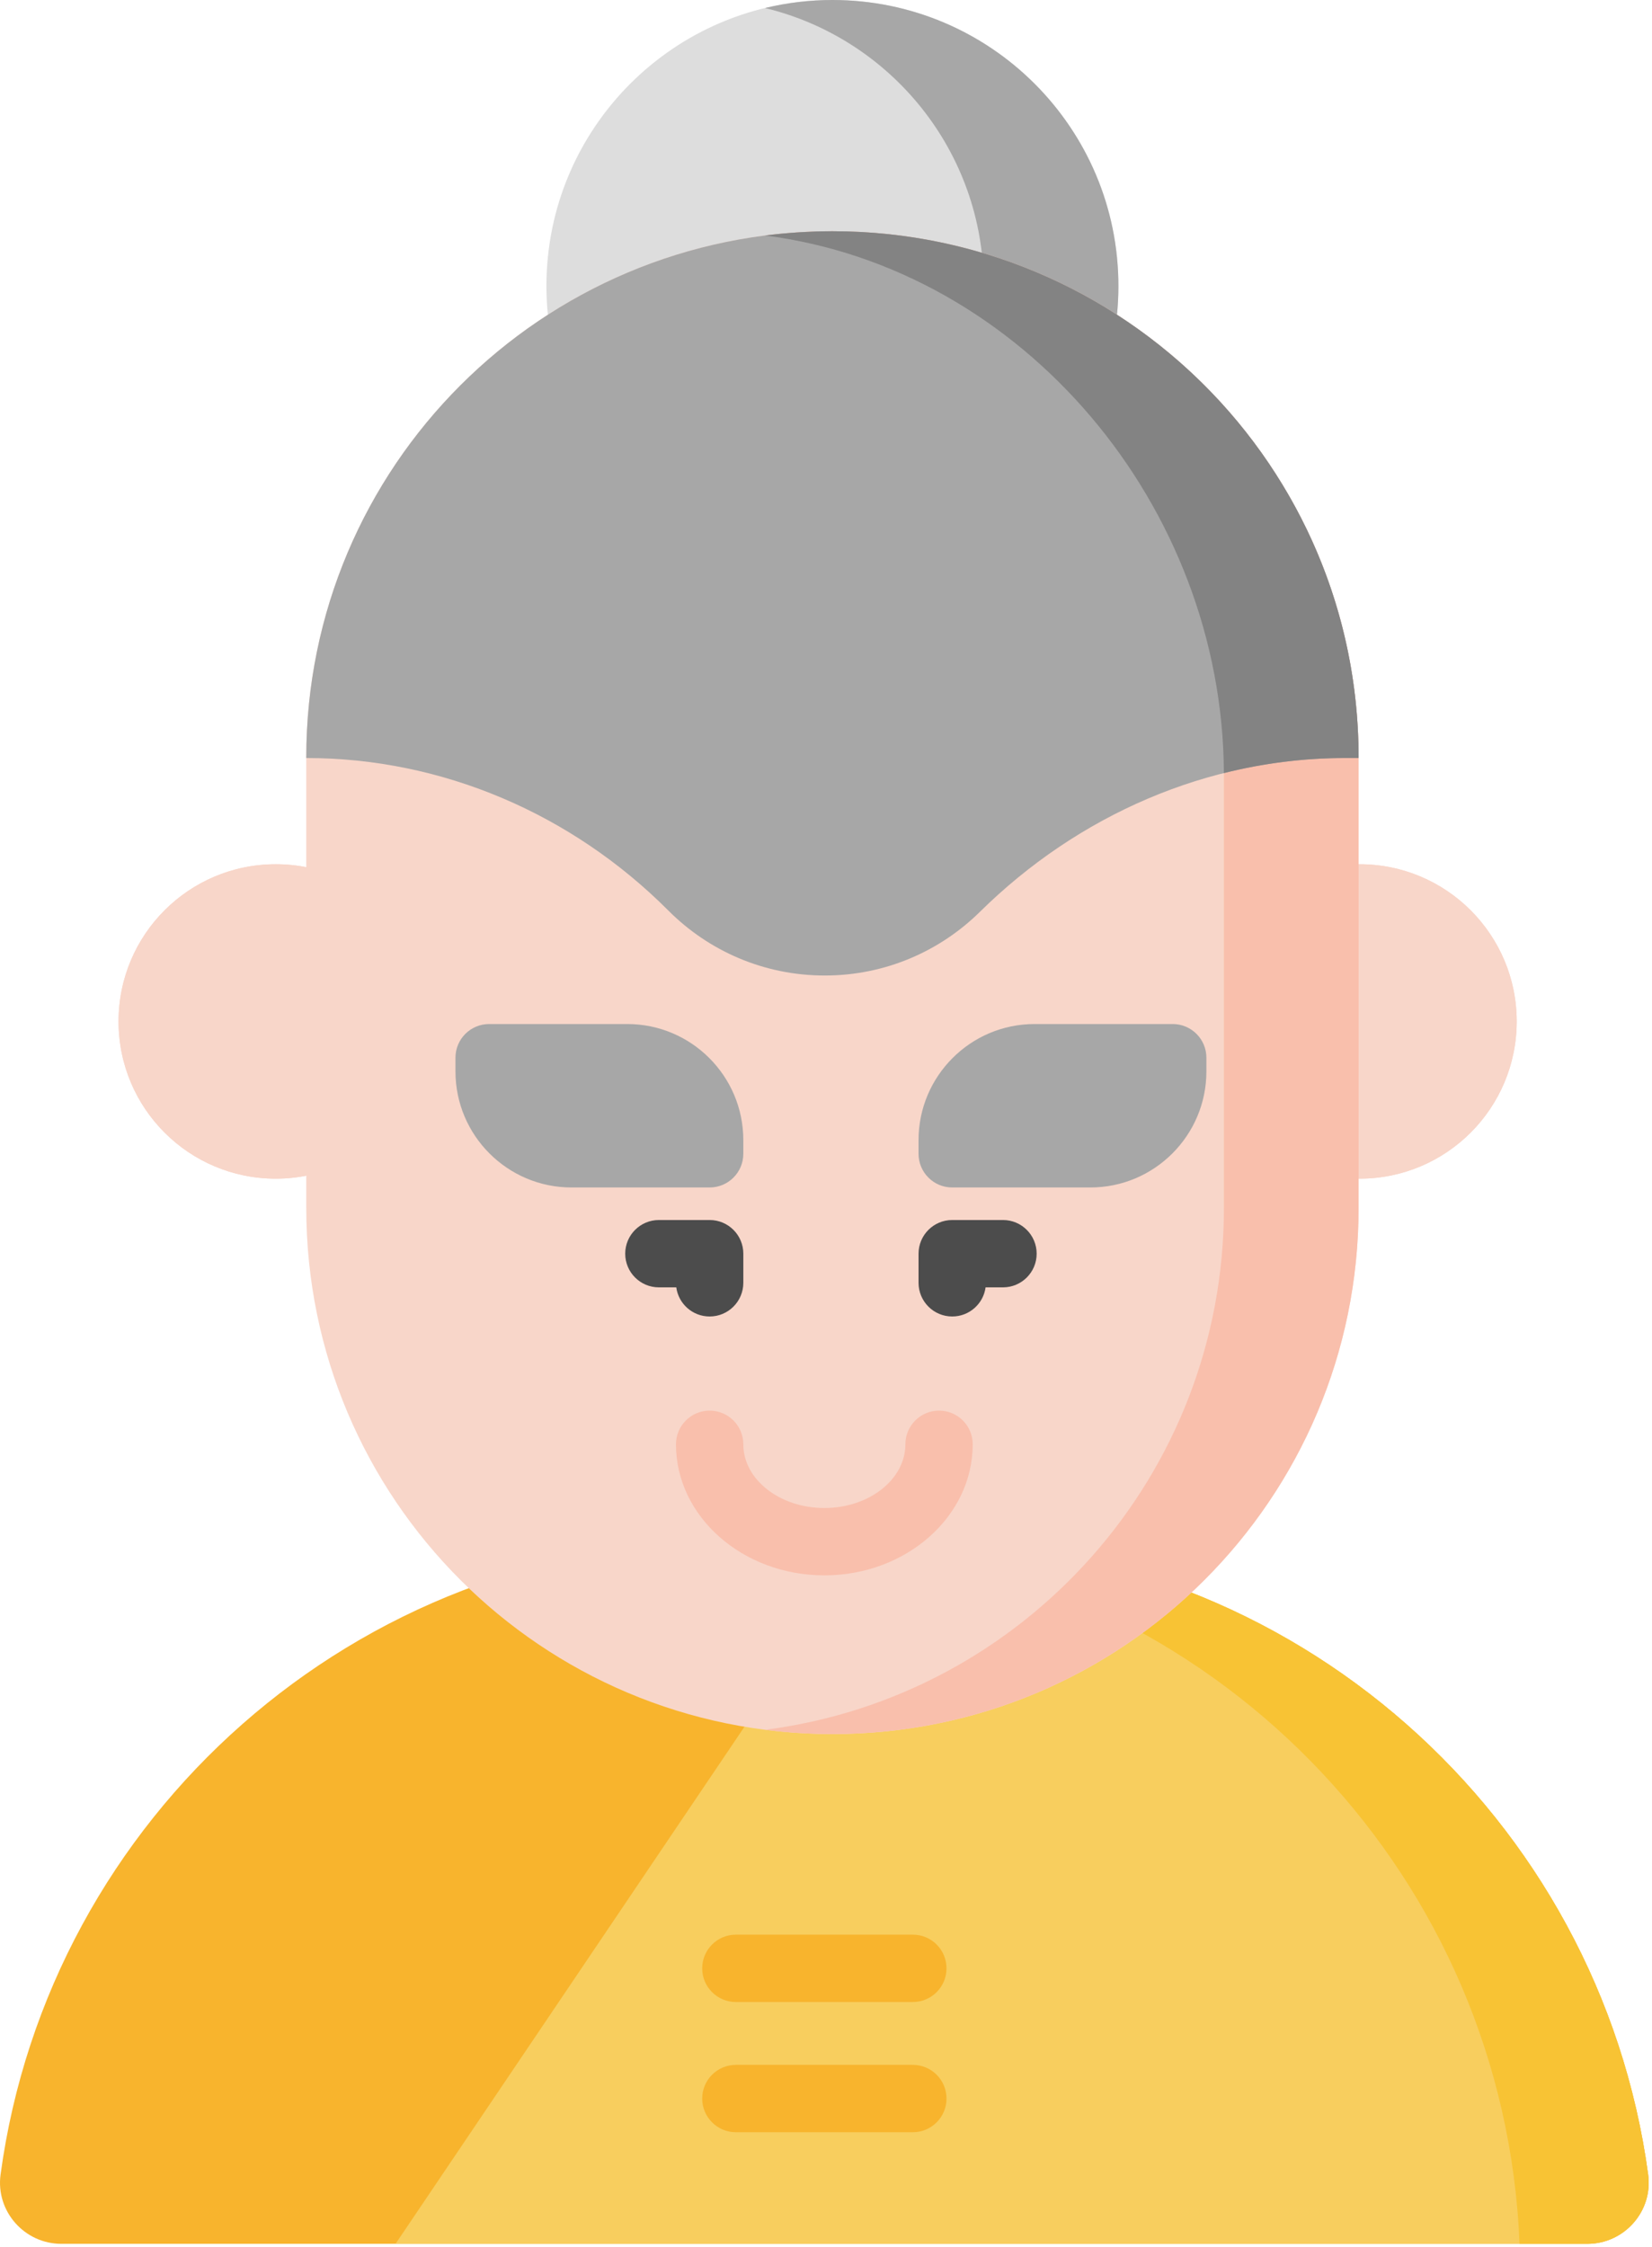
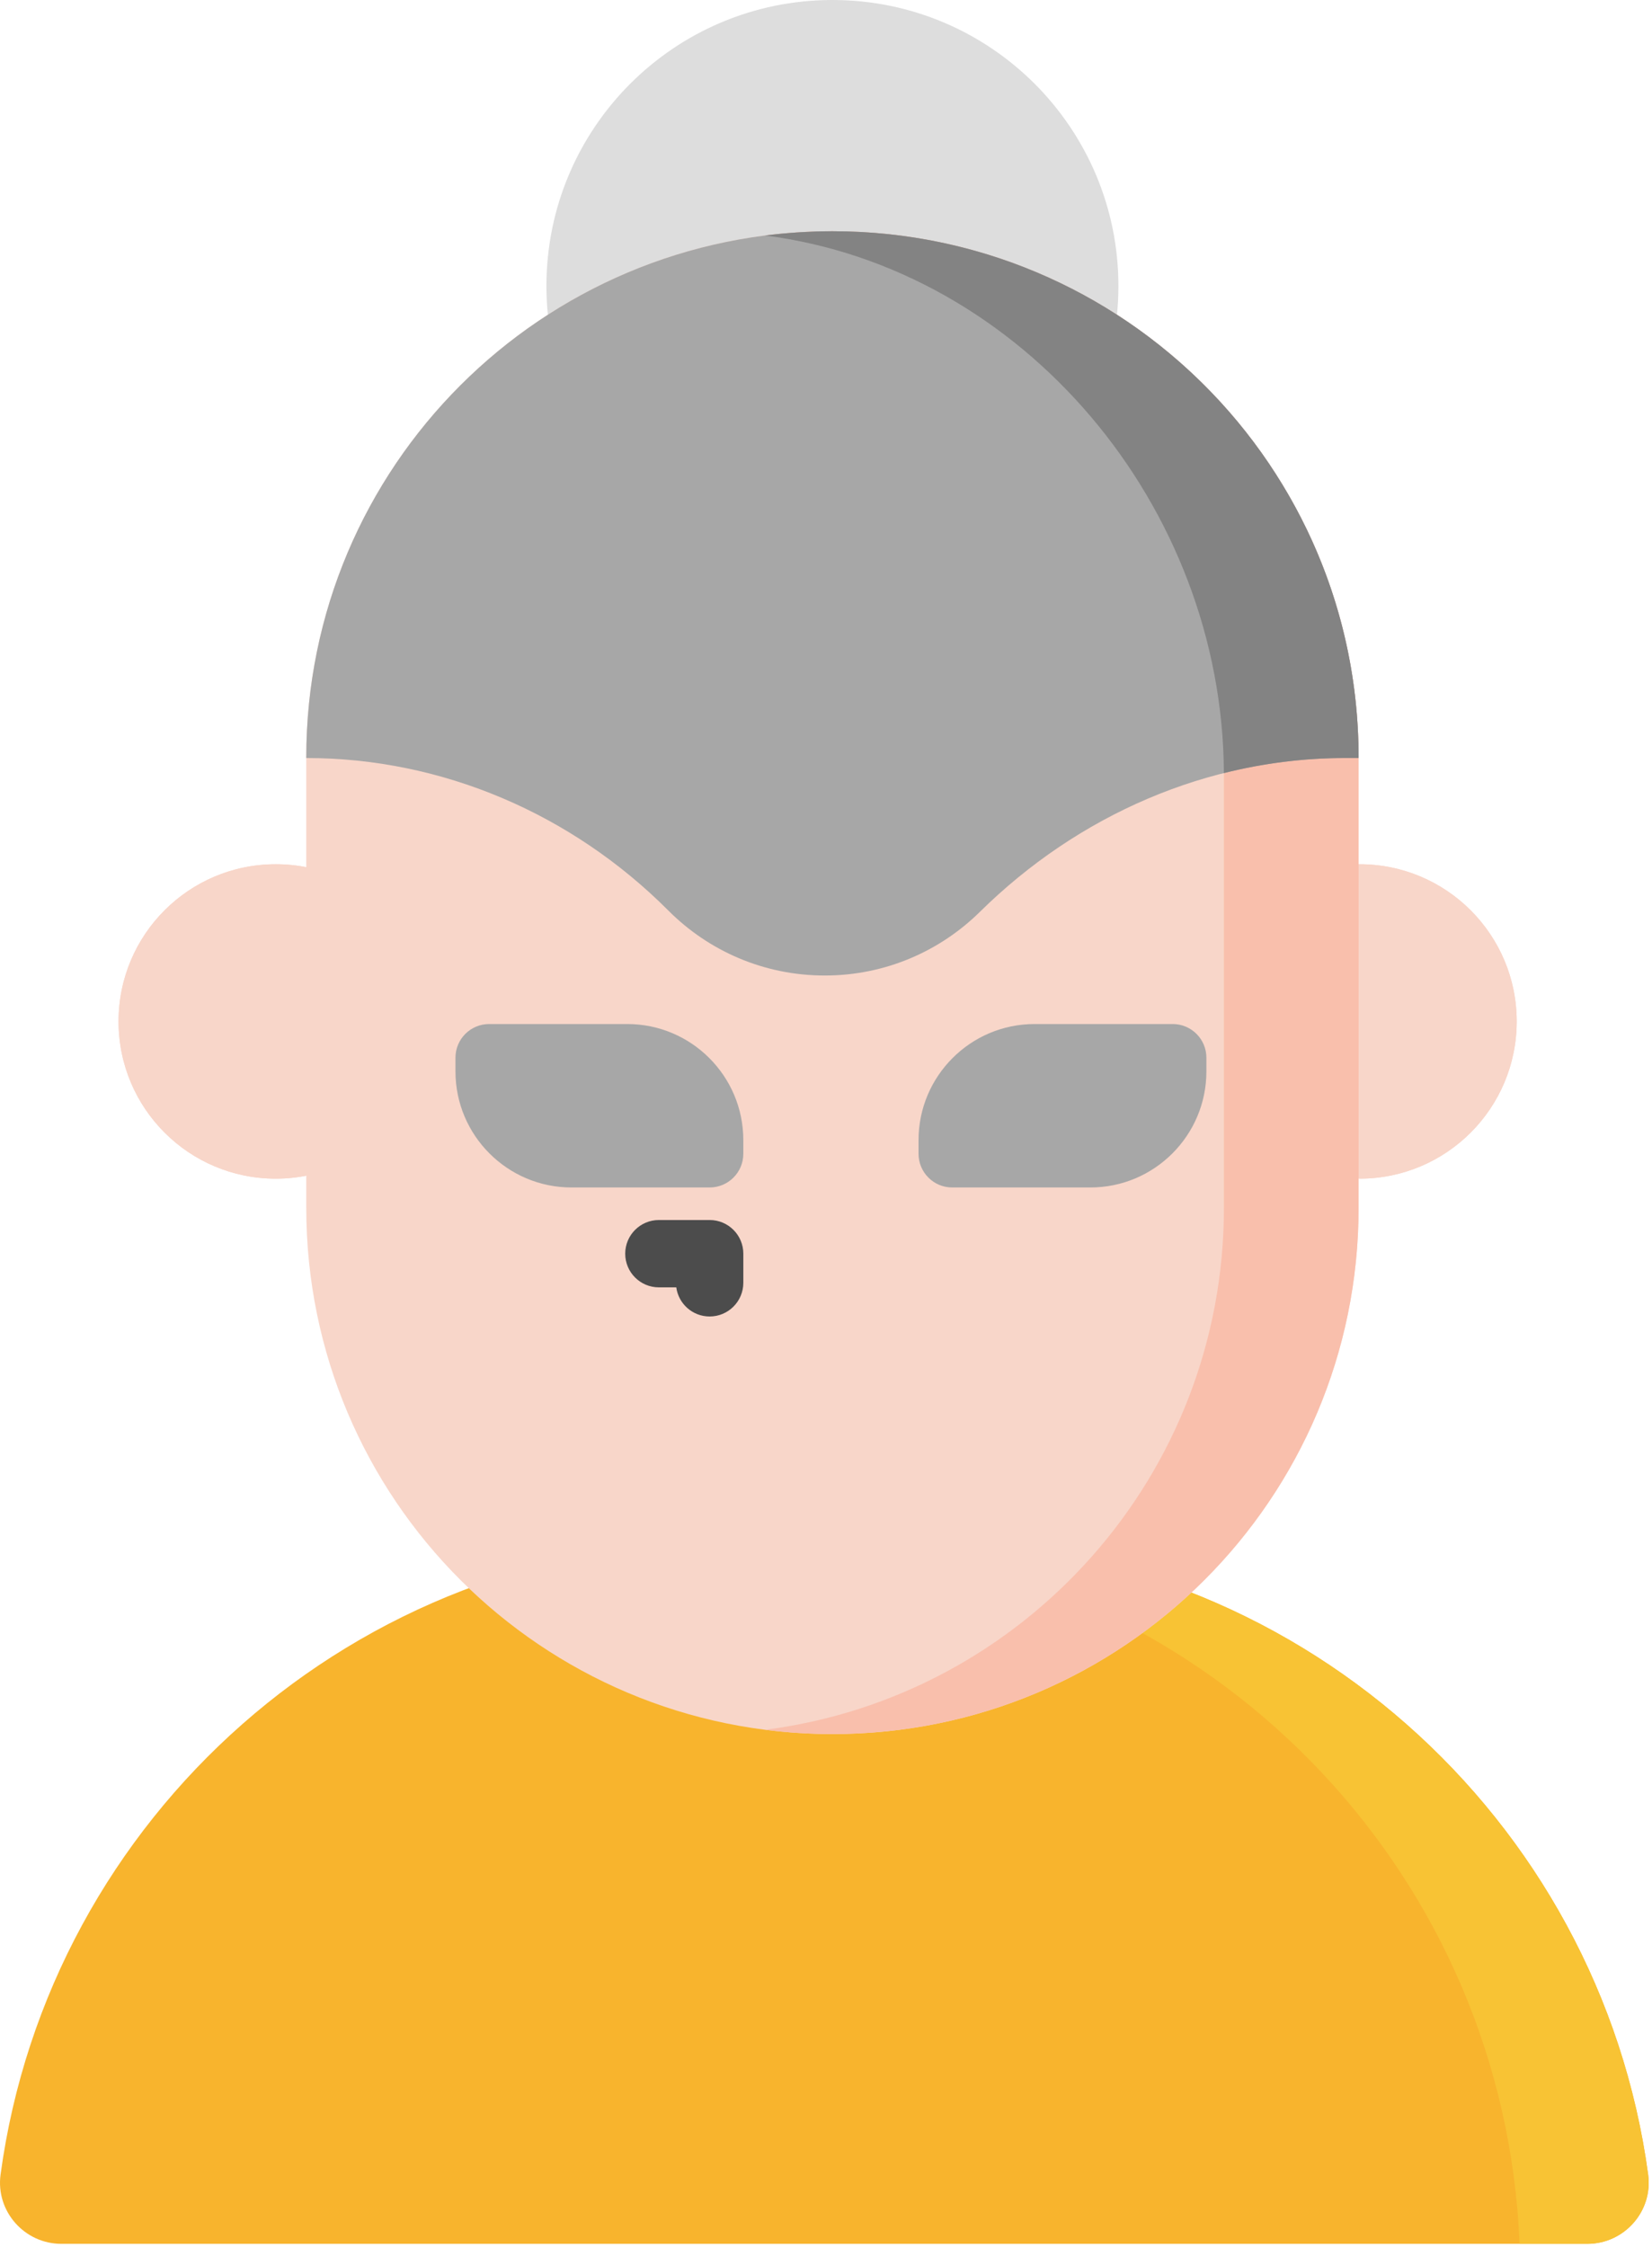
<svg xmlns="http://www.w3.org/2000/svg" width="250px" height="340px" viewBox="0 0 250 340" version="1.1">
  <defs />
  <g id="Page-1" stroke="none" stroke-width="1" fill="none" fill-rule="evenodd">
    <g id="039-master" fill-rule="nonzero">
      <path d="M169.251,43.28 C169.251,67.183 149.875,86.559 125.971,86.559 C102.07,86.559 82.692,67.183 82.692,43.28 C82.692,19.376 102.07,0 125.971,0 C149.875,0 169.251,19.376 169.251,43.28 Z" id="Shape" fill="#DDDDDD" />
-       <path d="M125.971,0 C122.461,0 119.05,0.427 115.781,1.217 C134.766,5.802 148.87,22.888 148.87,43.28 C148.87,63.671 134.766,80.757 115.781,85.342 C119.05,86.132 122.461,86.559 125.971,86.559 C149.875,86.559 169.251,67.183 169.251,43.28 C169.254,19.376 149.875,0 125.971,0 Z" id="Shape" fill="#A7A7A7" />
      <path d="M240.201,339.523 C245.806,339.523 250.168,334.591 249.417,329.037 C242.099,274.974 195.768,233.297 139.698,233.297 L109.805,233.297 C53.734,233.297 7.403,274.974 0.085,329.037 C-0.668,334.591 3.696,339.523 9.302,339.523 L240.201,339.523 Z" id="Shape" fill="#F8B42D" />
-       <path d="M240.201,339.523 C245.806,339.523 250.168,334.591 249.417,329.037 C242.099,274.974 195.768,233.297 139.698,233.297 L131.546,233.297 L59.858,339.523 L240.201,339.523 Z" id="Shape" fill="#F8CE5E" />
      <path d="M229.956,339.523 L240.201,339.523 C245.806,339.523 250.168,334.591 249.417,329.037 C242.099,274.974 195.768,233.297 139.698,233.297 L131.546,233.297 L131.121,233.924 C185.259,239.662 227.746,284.408 229.956,339.523 Z" id="Shape" fill="#F8C334" />
      <g id="Group" transform="translate(17.905, 34.483)" fill="#F8D6C9">
        <path d="M211.621,120.076 C211.621,133.214 200.97,143.866 187.832,143.866 C174.691,143.866 164.039,133.214 164.039,120.076 C164.039,106.937 174.691,96.286 187.832,96.286 C200.97,96.286 211.621,106.937 211.621,120.076 Z" id="Shape" />
-         <path d="M211.621,120.076 C211.621,133.214 200.97,143.866 187.832,143.866 C174.691,143.866 164.039,133.214 164.039,120.076 C164.039,106.937 174.691,96.286 187.832,96.286 C200.97,96.286 211.621,106.937 211.621,120.076 Z" id="Shape" />
+         <path d="M211.621,120.076 C211.621,133.214 200.97,143.866 187.832,143.866 C164.039,106.937 174.691,96.286 187.832,96.286 C200.97,96.286 211.621,106.937 211.621,120.076 Z" id="Shape" />
        <path d="M47.613,120.076 C47.613,133.214 36.964,143.866 23.823,143.866 C10.685,143.866 0.034,133.214 0.034,120.076 C0.034,106.937 10.685,96.286 23.823,96.286 C36.964,96.286 47.613,106.937 47.613,120.076 Z" id="Shape" />
        <path d="M47.613,120.076 C47.613,133.214 36.964,143.866 23.823,143.866 C10.685,143.866 0.034,133.214 0.034,120.076 C0.034,106.937 10.685,96.286 23.823,96.286 C36.964,96.286 47.613,106.937 47.613,120.076 Z" id="Shape" />
        <path d="M108.069,227.904 C64.093,227.904 28.442,192.253 28.442,148.279 L28.442,80.13 C28.442,36.154 64.093,0.505 108.069,0.505 C152.043,0.505 187.694,36.154 187.694,80.13 L187.694,148.279 C187.694,192.256 152.043,227.904 108.069,227.904 Z" id="Shape" />
      </g>
      <path d="M125.974,34.988 C122.521,34.988 119.12,35.208 115.784,35.633 C154.944,40.637 185.218,74.089 185.218,114.613 L185.218,182.762 C185.218,223.286 154.944,256.738 115.784,261.739 C119.12,262.167 122.521,262.387 125.974,262.387 C169.948,262.387 205.599,226.736 205.599,182.762 L205.599,114.613 C205.599,70.636 169.948,34.988 125.974,34.988 Z" id="Shape" fill="#F9BFAC" />
      <path d="M205.599,114.613 C205.599,70.636 169.948,34.988 125.974,34.988 C81.998,34.988 46.347,70.636 46.347,114.613 L46.347,114.698 C66.981,114.698 86.582,123.176 101.151,137.786 C107.202,143.855 115.569,147.609 124.813,147.609 C133.957,147.609 142.241,143.935 148.277,137.985 C163.094,123.371 182.749,114.698 203.563,114.698 L205.599,114.698 L205.599,114.613 Z" id="Shape" fill="#A7A7A7" />
      <path d="M196.887,78.363 C196.007,76.646 195.066,74.965 194.069,73.325 C193.738,72.776 193.398,72.235 193.054,71.696 C192.365,70.618 191.647,69.559 190.909,68.517 C184.617,59.674 176.564,52.167 167.262,46.515 C166.168,45.849 165.057,45.212 163.928,44.598 C163.363,44.292 162.796,43.992 162.223,43.699 C161.078,43.111 159.918,42.552 158.742,42.021 C148.748,37.503 137.654,34.988 125.971,34.988 C125.181,34.988 124.396,35.001 123.612,35.024 C123.373,35.032 123.138,35.042 122.899,35.053 C122.34,35.073 121.785,35.099 121.231,35.133 C120.972,35.146 120.716,35.164 120.457,35.182 C119.884,35.221 119.314,35.265 118.747,35.317 C118.537,35.338 118.327,35.353 118.117,35.374 C117.338,35.449 116.558,35.534 115.786,35.633 C115.784,35.633 115.784,35.633 115.784,35.633 C154.828,40.622 185.029,76.607 185.213,116.98 C191.16,115.488 197.307,114.698 203.563,114.698 L205.599,114.698 L205.599,114.613 C205.599,102.244 202.778,90.535 197.747,80.091 C197.465,79.511 197.18,78.936 196.887,78.363 Z" id="Shape" fill="#838383" />
      <path d="M138.141,302.931 L111.359,302.931 C108.546,302.931 106.264,300.649 106.264,297.836 C106.264,295.02 108.546,292.741 111.359,292.741 L138.141,292.741 C140.957,292.741 143.236,295.02 143.236,297.836 C143.236,300.649 140.957,302.931 138.141,302.931 Z" id="Shape" fill="#F8B42D" />
      <path d="M138.141,322.633 L111.359,322.633 C108.546,322.633 106.264,320.351 106.264,317.538 C106.264,314.723 108.546,312.443 111.359,312.443 L138.141,312.443 C140.957,312.443 143.236,314.723 143.236,317.538 C143.236,320.351 140.957,322.633 138.141,322.633 Z" id="Shape" fill="#F8B42D" />
      <path d="M107.391,199.201 C104.811,199.201 102.679,197.284 102.342,194.794 L99.71,194.794 C96.895,194.794 94.615,192.515 94.615,189.699 C94.615,186.886 96.895,184.604 99.71,184.604 L107.393,184.604 C110.207,184.604 112.489,186.886 112.489,189.699 L112.489,194.105 C112.486,196.921 110.207,199.201 107.391,199.201 Z" id="Shape" fill="#4C4C4C" />
      <path d="M94.929,154.95 L74.022,154.95 C71.206,154.95 68.927,157.232 68.927,160.045 L68.927,162.122 C68.927,171.805 76.801,179.68 86.481,179.68 L107.391,179.68 C110.204,179.68 112.486,177.4 112.486,174.585 L112.486,172.507 C112.486,162.824 104.611,154.95 94.929,154.95 Z" id="Shape" fill="#A7A7A7" />
-       <path d="M144.101,199.201 C141.288,199.201 139.006,196.921 139.006,194.105 L139.006,189.699 C139.006,186.886 141.288,184.604 144.101,184.604 L151.784,184.604 C154.597,184.604 156.879,186.886 156.879,189.699 C156.879,192.515 154.597,194.794 151.784,194.794 L149.15,194.794 C148.813,197.284 146.681,199.201 144.101,199.201 Z" id="Shape" fill="#4C4C4C" />
      <path d="M177.47,154.95 L156.563,154.95 C146.881,154.95 139.006,162.824 139.006,172.507 L139.006,174.585 C139.006,177.4 141.288,179.68 144.101,179.68 L165.008,179.68 C174.691,179.68 182.565,171.805 182.565,162.122 L182.565,160.045 C182.565,157.232 180.283,154.95 177.47,154.95 Z" id="Shape" fill="#A7A7A7" />
-       <path d="M124.751,238.372 C112.369,238.372 102.296,229.474 102.296,218.54 C102.296,215.727 104.578,213.445 107.391,213.445 C110.204,213.445 112.486,215.727 112.486,218.54 C112.486,223.856 117.988,228.181 124.751,228.181 C131.512,228.181 137.014,223.856 137.014,218.54 C137.014,215.727 139.296,213.445 142.109,213.445 C144.925,213.445 147.204,215.727 147.204,218.54 C147.204,229.477 137.133,238.372 124.751,238.372 Z" id="Shape" fill="#F9BFAC" />
    </g>
  </g>
</svg>